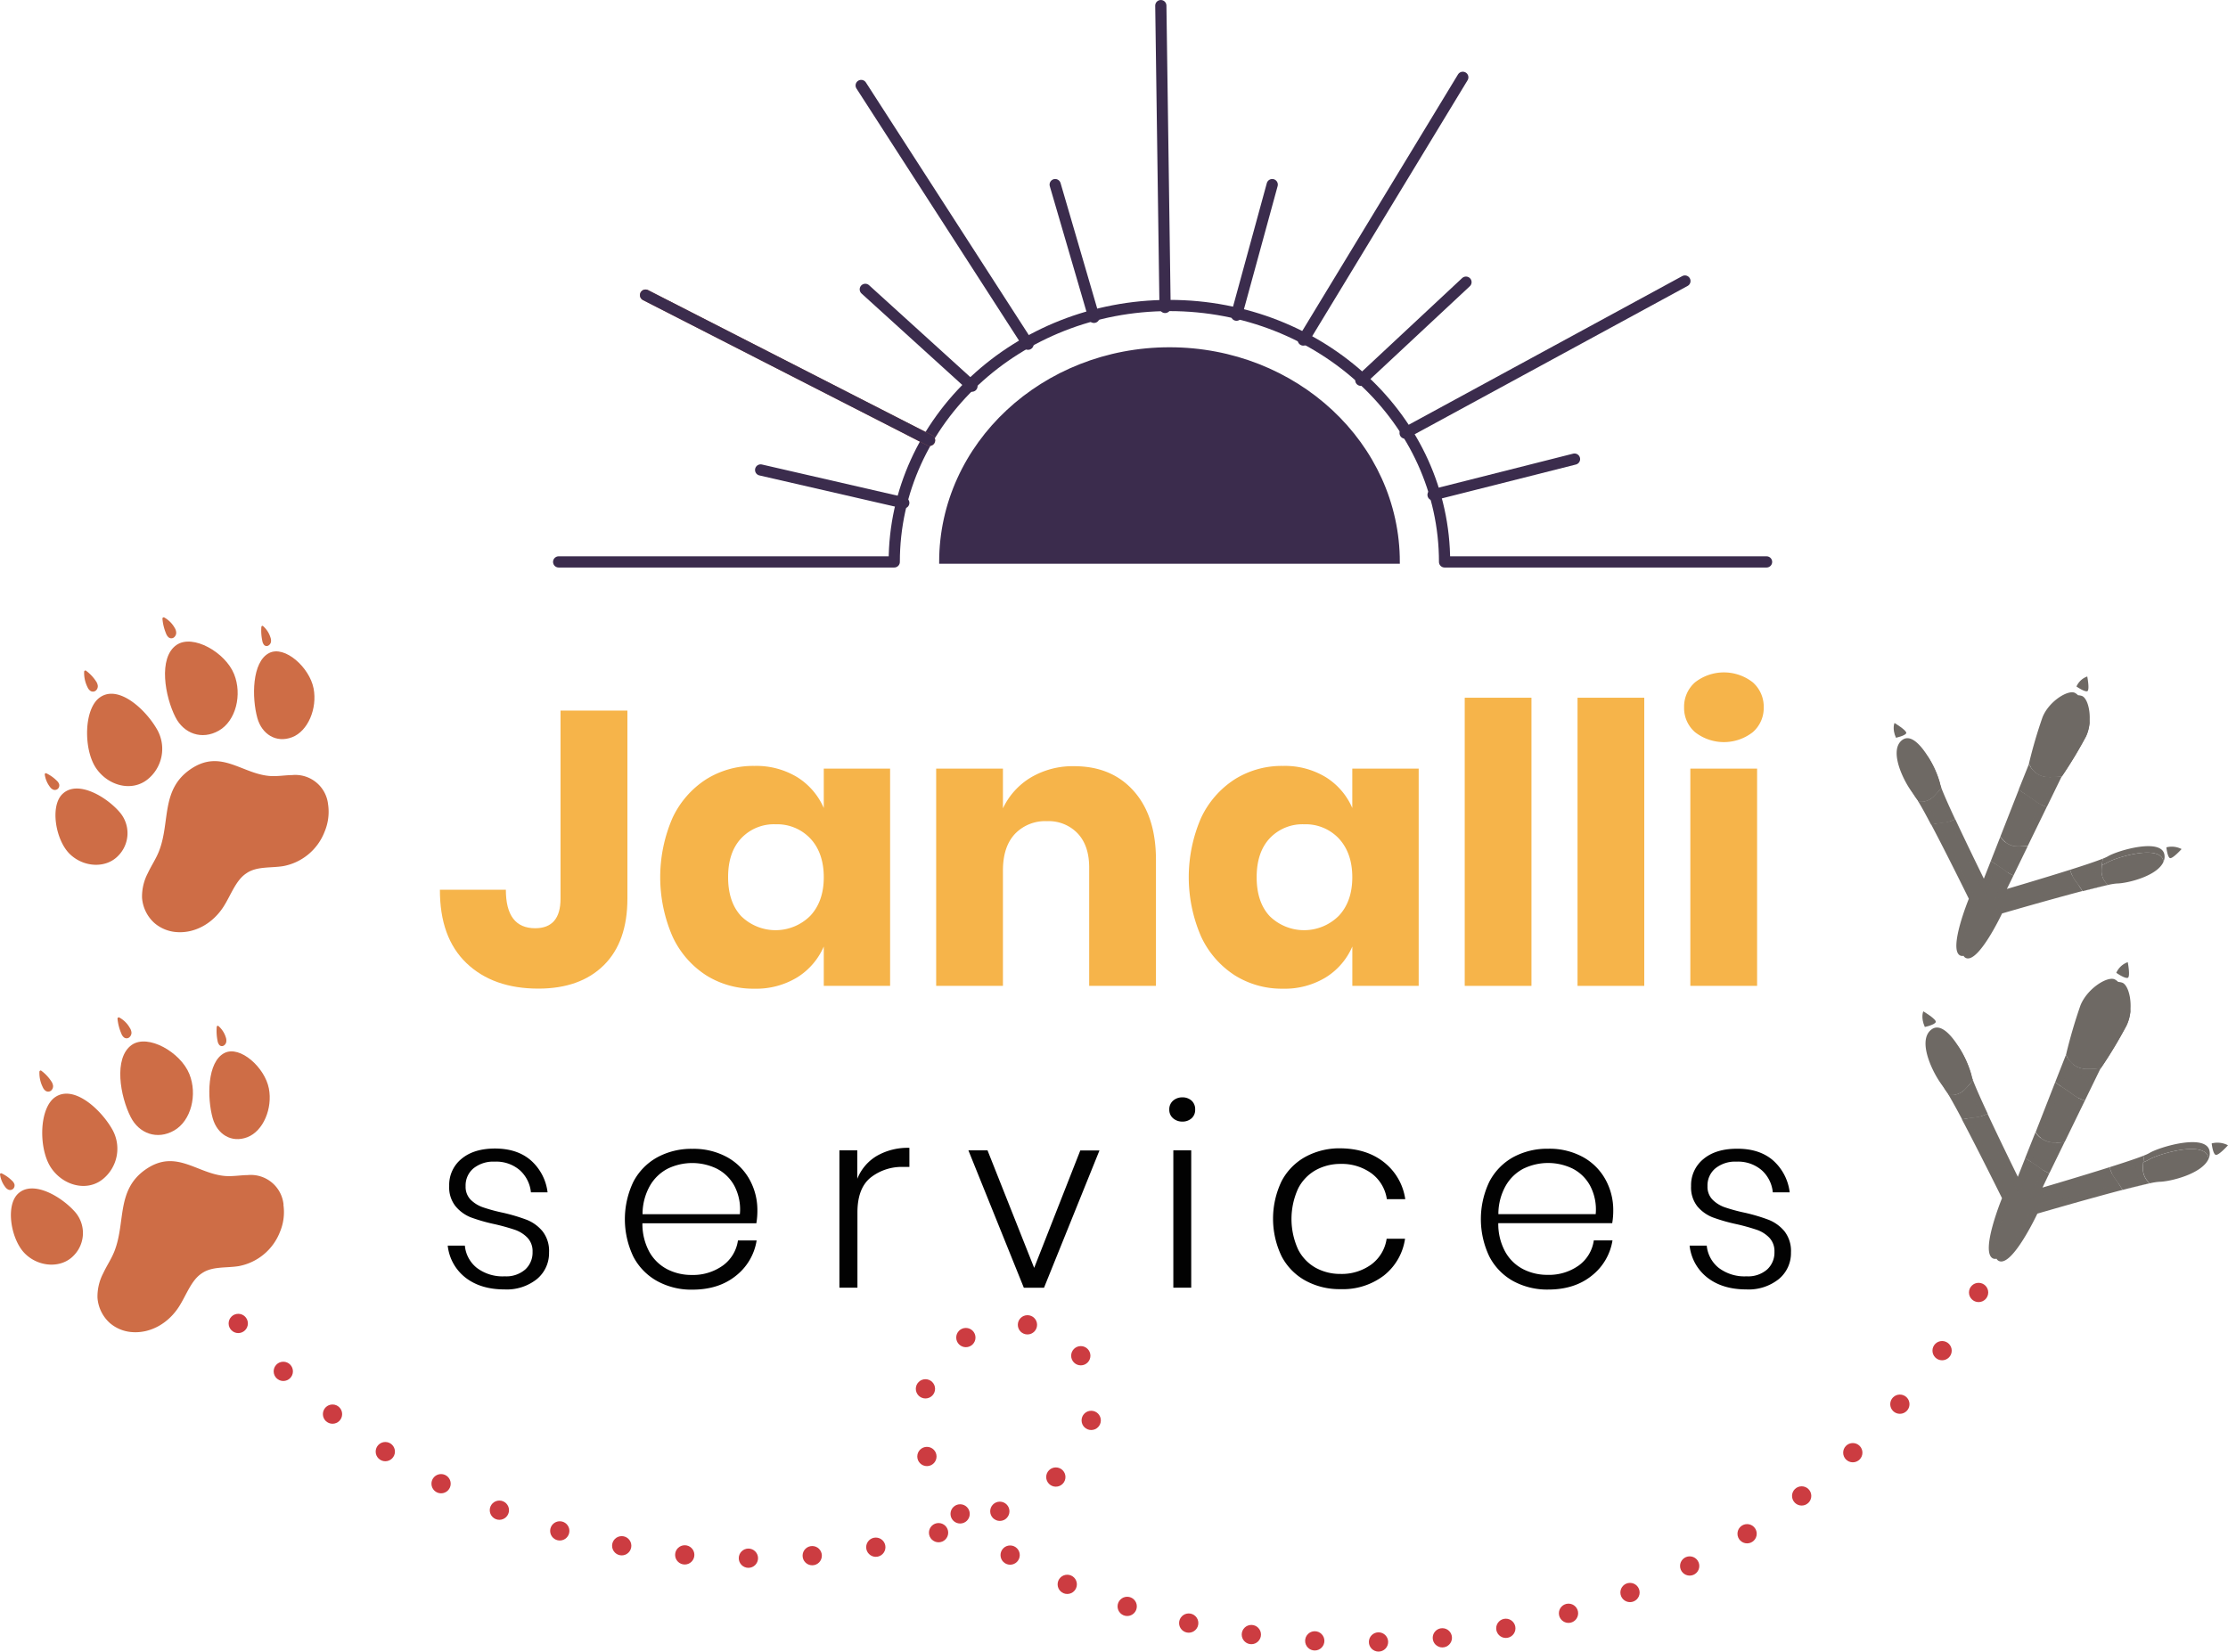
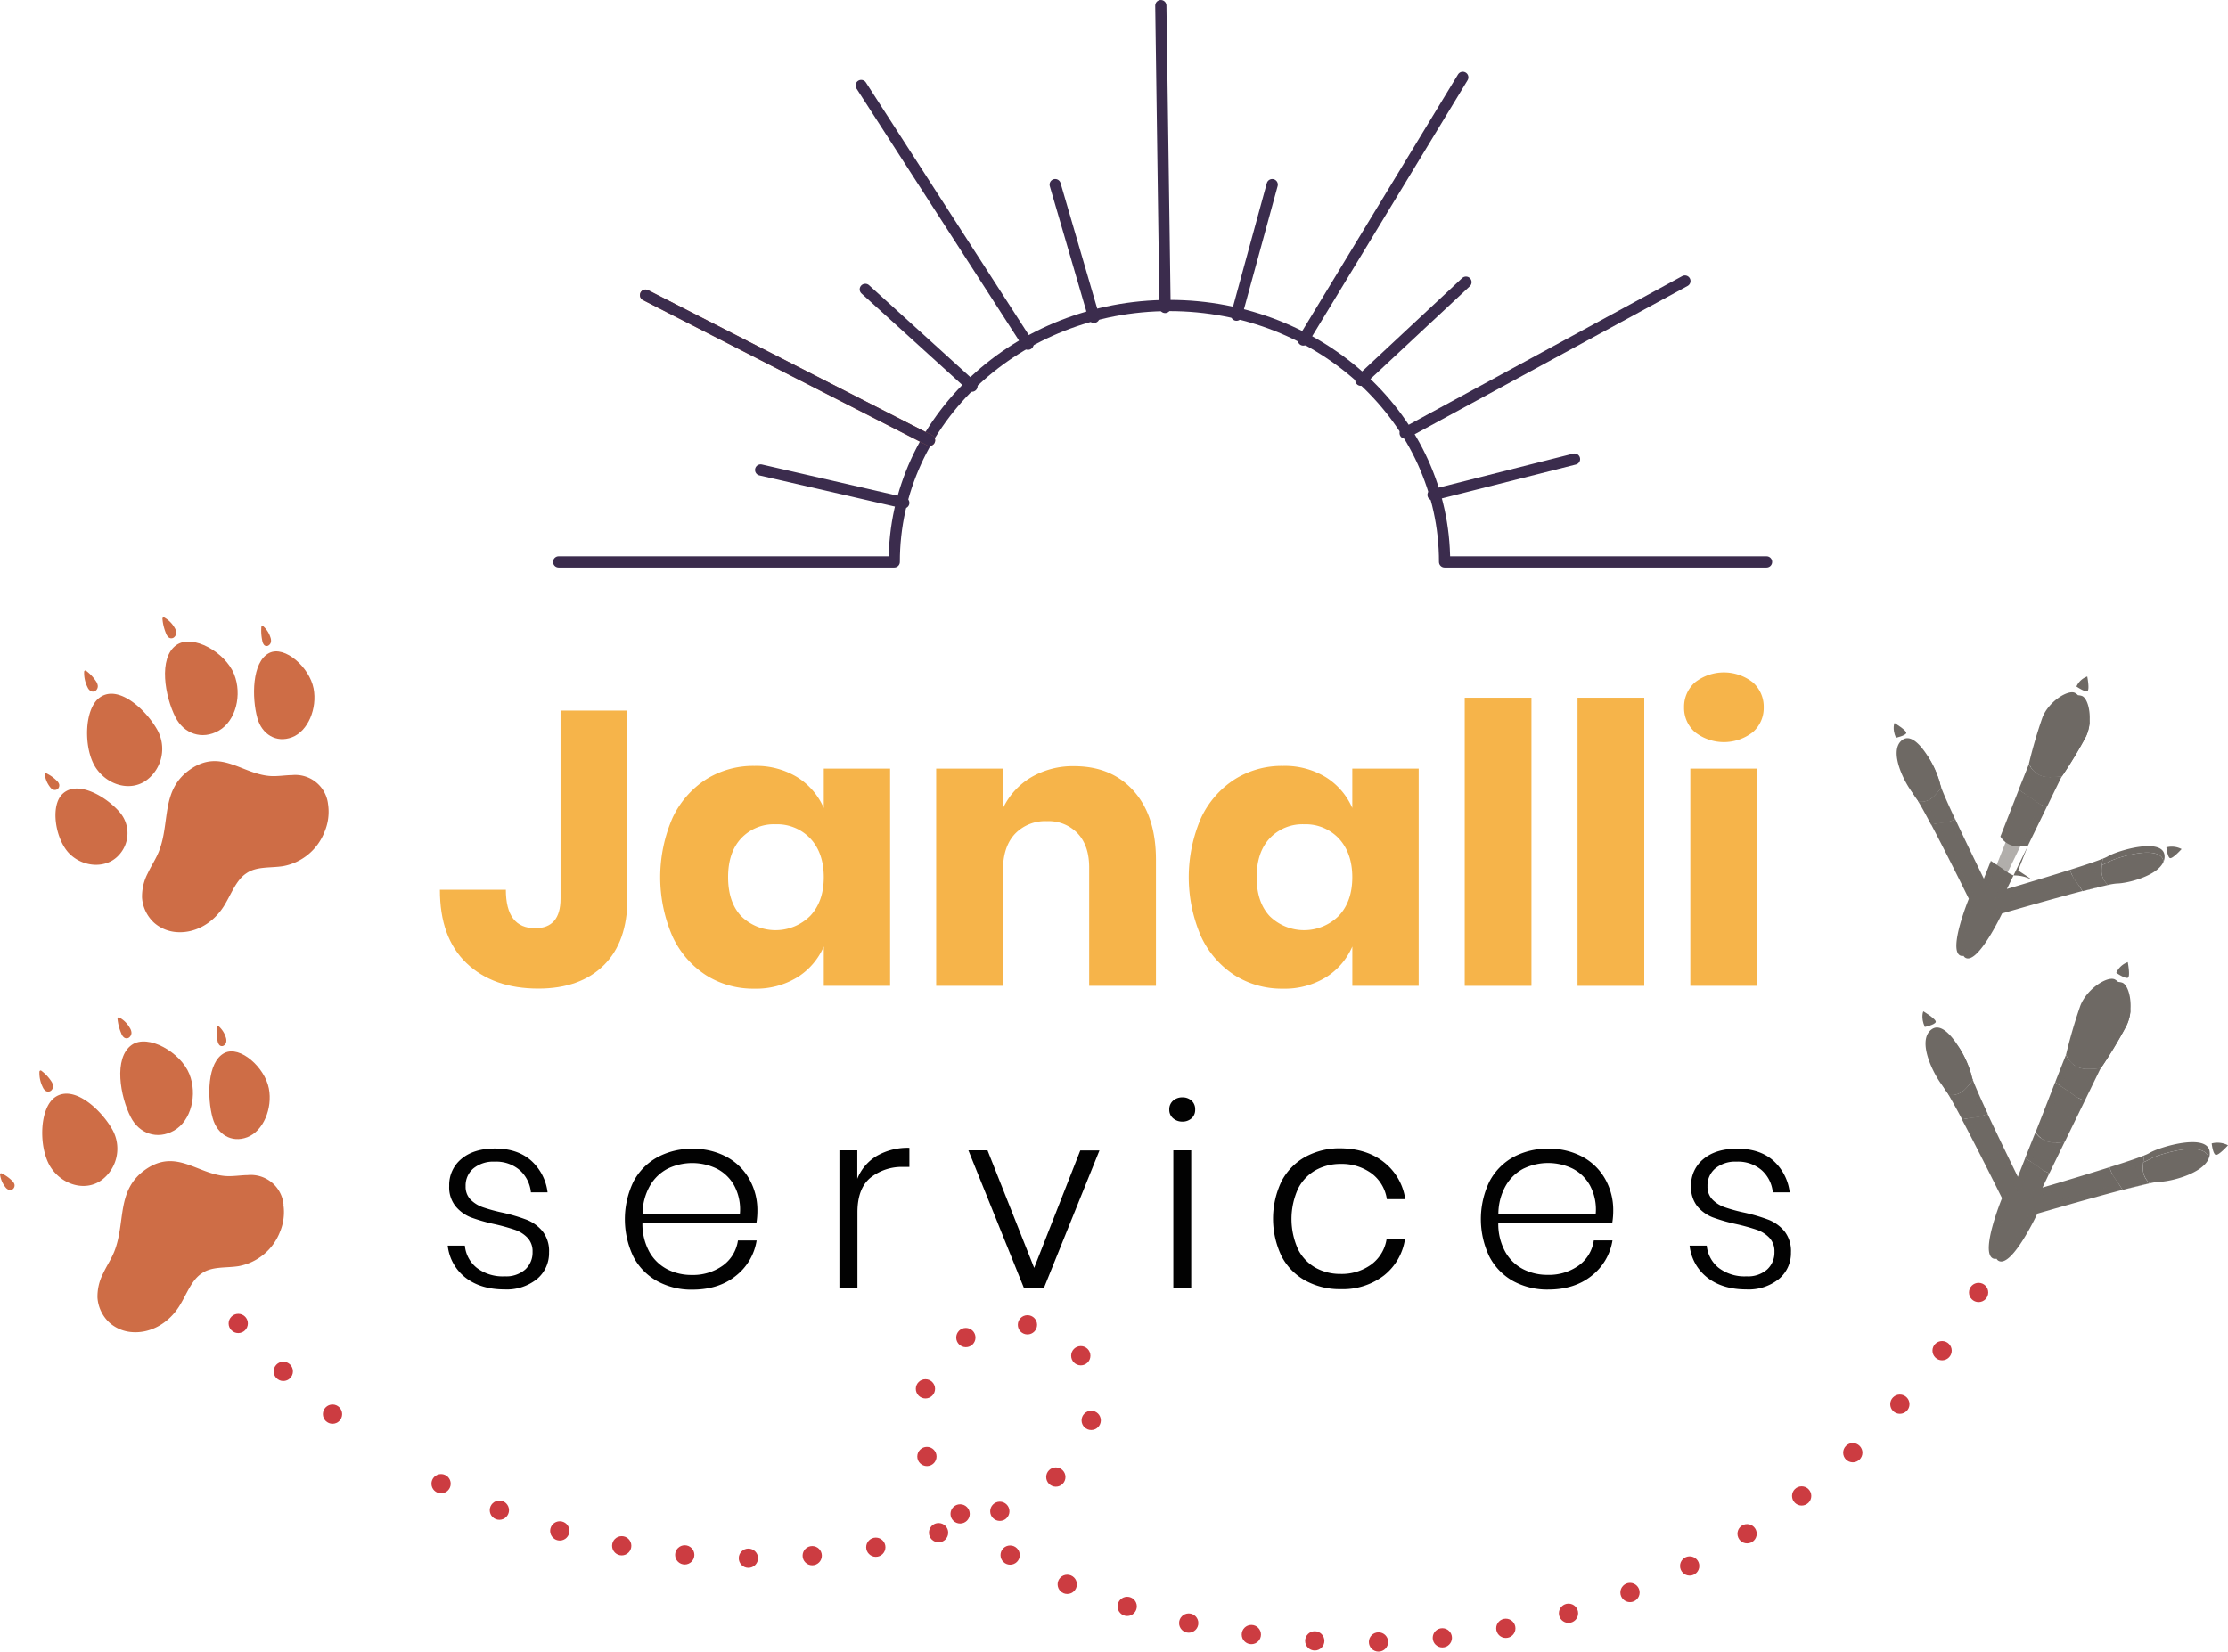
<svg xmlns="http://www.w3.org/2000/svg" width="650" height="481.92" viewBox="0 0 650 481.92">
  <defs>
    <style>
      .cls-1 {
        isolation: isolate;
      }

      .cls-2, .cls-3 {
        fill: none;
        stroke-linecap: round;
        stroke-linejoin: round;
        stroke-width: 3.27px;
      }

      .cls-2, .cls-4 {
        stroke: #3b2c4d;
      }

      .cls-3 {
        stroke: #af6550;
      }

      .cls-4 {
        fill: #3b2c4d;
        stroke-miterlimit: 10;
      }

      .cls-5 {
        fill: #cc3c41;
      }

      .cls-6 {
        fill: #f6b44a;
      }

      .cls-7 {
        fill: #020202;
      }

      .cls-8 {
        fill: #ce6d46;
      }

      .cls-9 {
        fill: #6e6964;
      }

      .cls-10 {
        mix-blend-mode: multiply;
        opacity: 0.54;
      }
    </style>
  </defs>
  <g class="cls-1">
    <g id="BACKGROUND">
      <g>
        <path class="cls-2" d="M868.09,458H966c0-41.32,35.94-74.82,80.28-74.82s80.27,33.5,80.27,74.82h93.94" transform="translate(-705.11 -294.04)" />
        <line class="cls-2" x1="459.35" y1="133.96" x2="418.08" y2="144.39" />
        <line class="cls-2" x1="491.56" y1="82" x2="409.93" y2="126.37" />
        <line class="cls-2" x1="427.69" y1="82.33" x2="397.01" y2="110.96" />
        <line class="cls-2" x1="426.76" y1="22.56" x2="380.23" y2="99.22" />
        <line class="cls-2" x1="371.16" y1="53.87" x2="360.74" y2="91.97" />
        <line class="cls-2" x1="338.66" y1="1.64" x2="339.9" y2="89.71" />
        <line class="cls-2" x1="307.84" y1="53.87" x2="319.15" y2="92.6" />
        <line class="cls-2" x1="251.24" y1="24.94" x2="299.92" y2="100.44" />
        <line class="cls-2" x1="252.44" y1="84.43" x2="283.56" y2="112.68" />
        <line class="cls-3" x1="188.33" y1="86.11" x2="271.19" y2="128.47" />
        <line class="cls-2" x1="188.33" y1="86.11" x2="271.19" y2="128.47" />
        <line class="cls-2" x1="221.91" y1="137.13" x2="263.67" y2="146.73" />
-         <path class="cls-4" d="M1046.31,395.87c-36.84,0-66.71,27.83-66.71,62.17H1113C1113,423.7,1083.15,395.87,1046.31,395.87Z" transform="translate(-705.11 -294.04)" />
      </g>
      <g>
        <circle class="cls-5" cx="181.38" cy="451.04" r="2.81" />
        <circle class="cls-5" cx="199.77" cy="453.7" r="2.81" />
        <circle class="cls-5" cx="163.31" cy="446.7" r="2.81" />
        <circle class="cls-5" cx="218.34" cy="454.67" r="2.81" />
        <circle class="cls-5" cx="365.07" cy="476.95" r="2.81" />
        <circle class="cls-5" cx="346.8" cy="473.6" r="2.81" />
        <circle class="cls-5" cx="383.57" cy="478.79" r="2.81" />
        <circle class="cls-5" cx="145.69" cy="440.66" r="2.81" />
        <circle class="cls-5" cx="328.85" cy="468.73" r="2.81" />
        <circle class="cls-5" cx="236.96" cy="453.93" r="2.81" />
        <circle class="cls-5" cx="402.17" cy="479.11" r="2.81" />
        <circle class="cls-5" cx="311.36" cy="462.3" r="2.81" />
        <circle class="cls-5" cx="128.68" cy="432.93" r="2.81" />
        <circle class="cls-5" cx="420.79" cy="477.9" r="2.81" />
        <circle class="cls-5" cx="255.51" cy="451.46" r="2.81" />
        <circle class="cls-5" cx="294.7" cy="453.76" r="2.81" />
        <circle class="cls-5" cx="439.31" cy="475.13" r="2.81" />
-         <circle class="cls-5" cx="112.41" cy="423.57" r="2.81" />
        <circle class="cls-5" cx="273.82" cy="447.22" r="2.81" />
        <circle class="cls-5" cx="457.6" cy="470.74" r="2.81" />
        <circle class="cls-5" cx="280.11" cy="441.74" r="2.81" />
        <circle class="cls-5" cx="97.01" cy="412.63" r="2.81" />
        <circle class="cls-5" cx="291.69" cy="440.98" r="2.81" />
        <circle class="cls-5" cx="475.54" cy="464.68" r="2.81" />
        <circle class="cls-5" cx="82.65" cy="400.15" r="2.81" />
        <circle class="cls-5" cx="270.42" cy="424.99" r="2.81" />
        <circle class="cls-5" cx="308.03" cy="430.99" r="2.81" />
        <circle class="cls-5" cx="492.95" cy="456.94" r="2.81" />
        <circle class="cls-5" cx="69.51" cy="386.17" r="2.81" />
        <circle class="cls-5" cx="509.7" cy="447.53" r="2.81" />
        <circle class="cls-5" cx="318.35" cy="414.46" r="2.81" />
        <circle class="cls-5" cx="269.99" cy="405.25" r="2.81" />
        <circle class="cls-5" cx="525.62" cy="436.5" r="2.81" />
        <circle class="cls-5" cx="315.31" cy="395.59" r="2.81" />
        <circle class="cls-5" cx="281.78" cy="390.29" r="2.81" />
        <circle class="cls-5" cx="540.54" cy="423.88" r="2.81" />
        <circle class="cls-5" cx="299.75" cy="386.57" r="2.81" />
        <circle class="cls-5" cx="554.27" cy="409.73" r="2.81" />
        <circle class="cls-5" cx="566.59" cy="394.11" r="2.81" />
        <circle class="cls-5" cx="577.24" cy="377.13" r="2.81" />
      </g>
    </g>
    <g id="OBJECTS">
      <g>
        <path class="cls-6" d="M888.15,501.38v54.88q0,12.62-6.89,19.43t-19.07,6.82q-13.22,0-21-7.45t-7.74-21.41h19.24q0,11.24,8.55,11.24,7.4,0,7.4-8.63V501.38Z" transform="translate(-705.11 -294.04)" />
        <path class="cls-6" d="M937.69,520.81a20,20,0,0,1,7.75,9V518.31h19.35v63.4H945.44V570.23a19.92,19.92,0,0,1-7.75,9,23,23,0,0,1-12.53,3.3,25.8,25.8,0,0,1-14.06-3.92,26.88,26.88,0,0,1-9.79-11.31,43.48,43.48,0,0,1,0-34.6,27,27,0,0,1,9.79-11.25,25.8,25.8,0,0,1,14.06-3.92A23,23,0,0,1,937.69,520.81Zm-16.34,17.84q-3.83,4.08-3.82,11.36t3.82,11.36a14.33,14.33,0,0,0,20.16-.11c2.61-2.8,3.93-6.55,3.93-11.25s-1.32-8.54-3.93-11.31a13.28,13.28,0,0,0-10.08-4.14A13.11,13.11,0,0,0,921.35,538.65Z" transform="translate(-705.11 -294.04)" />
        <path class="cls-6" d="M1035.91,524.9q6.43,7.27,6.44,20v36.81h-19.48V547.17q0-6.36-3.35-9.94a11.68,11.68,0,0,0-8.94-3.58,12.2,12.2,0,0,0-9.4,3.75q-3.48,3.75-3.47,10.68v33.63H978.23v-63.4h19.48V529.9a20.9,20.9,0,0,1,8.14-9,24,24,0,0,1,12.7-3.29Q1029.48,517.63,1035.91,524.9Z" transform="translate(-705.11 -294.04)" />
        <path class="cls-6" d="M1091.89,520.81a19.87,19.87,0,0,1,7.74,9V518.31H1119v63.4h-19.36V570.23a19.84,19.84,0,0,1-7.74,9,23,23,0,0,1-12.53,3.3,25.77,25.77,0,0,1-14.06-3.92,26.9,26.9,0,0,1-9.8-11.31,43.48,43.48,0,0,1,0-34.6,27,27,0,0,1,9.8-11.25,25.77,25.77,0,0,1,14.06-3.92A23,23,0,0,1,1091.89,520.81Zm-16.35,17.84q-3.81,4.08-3.81,11.36t3.81,11.36a14.33,14.33,0,0,0,20.16-.11q3.93-4.2,3.93-11.25t-3.93-11.31a13.28,13.28,0,0,0-10.08-4.14A13.14,13.14,0,0,0,1075.54,538.65Z" transform="translate(-705.11 -294.04)" />
        <path class="cls-6" d="M1151.9,497.63v84.08h-19.47V497.63Z" transform="translate(-705.11 -294.04)" />
        <path class="cls-6" d="M1184.81,497.63v84.08h-19.47V497.63Z" transform="translate(-705.11 -294.04)" />
        <path class="cls-6" d="M1199.62,493.14a13.69,13.69,0,0,1,16.85,0,9.45,9.45,0,0,1,3.19,7.33,9.32,9.32,0,0,1-3.19,7.21,13.69,13.69,0,0,1-16.85,0,9.32,9.32,0,0,1-3.19-7.21A9.45,9.45,0,0,1,1199.62,493.14Zm18.11,25.17v63.4h-19.48v-63.4Z" transform="translate(-705.11 -294.04)" />
        <path class="cls-7" d="M860,632.64a14.77,14.77,0,0,1,4.86,9.31H860a10,10,0,0,0-3.2-6.42,10.54,10.54,0,0,0-7.39-2.53,9.18,9.18,0,0,0-6.22,2,6.51,6.51,0,0,0-2.24,5.17,5.36,5.36,0,0,0,1.43,3.89,9.45,9.45,0,0,0,3.57,2.24,48.67,48.67,0,0,0,5.74,1.57,52.77,52.77,0,0,1,7.1,2.1,11.5,11.5,0,0,1,4.59,3.33,9.28,9.28,0,0,1,1.91,6.17,9.82,9.82,0,0,1-3.56,7.81,14.07,14.07,0,0,1-9.45,3q-6.91,0-11.33-3.41a13.68,13.68,0,0,1-5.22-9.36h5a9.38,9.38,0,0,0,3.46,6.46,12.43,12.43,0,0,0,8.16,2.49,8.44,8.44,0,0,0,6-2,6.68,6.68,0,0,0,2.13-5.13,5.68,5.68,0,0,0-1.47-4.11,9.29,9.29,0,0,0-3.64-2.32,60.52,60.52,0,0,0-5.92-1.65,51.2,51.2,0,0,1-7-2A11.12,11.12,0,0,1,838,646a8.82,8.82,0,0,1-1.84-5.91,9.8,9.8,0,0,1,3.6-7.92q3.6-3,9.79-3Q856.05,629.19,860,632.64Z" transform="translate(-705.11 -294.04)" />
        <path class="cls-7" d="M916,663.31A10.91,10.91,0,0,0,920.4,656h5.45a16.32,16.32,0,0,1-6.11,10.35q-5,4-12.65,4a20.67,20.67,0,0,1-10.18-2.46,17.25,17.25,0,0,1-7-7.12,25.32,25.32,0,0,1,0-21.94,17.31,17.31,0,0,1,7-7.12,20.78,20.78,0,0,1,10.18-2.45,20.31,20.31,0,0,1,10.19,2.45,16.66,16.66,0,0,1,6.54,6.57,18.36,18.36,0,0,1,2.25,8.95,21.59,21.59,0,0,1-.3,3.75H892.53a17,17,0,0,0,2.09,8.47,12.69,12.69,0,0,0,5.26,5,15.4,15.4,0,0,0,7,1.61A14.92,14.92,0,0,0,916,663.31ZM900,635a12.77,12.77,0,0,0-5.26,5,16.79,16.79,0,0,0-2.17,8.33h28.39a14.78,14.78,0,0,0-1.62-8.3,12.07,12.07,0,0,0-5.15-5A16.44,16.44,0,0,0,900,635Z" transform="translate(-705.11 -294.04)" />
        <path class="cls-7" d="M960.93,631.31a18.12,18.12,0,0,1,9.49-2.34v5.57h-1.7a14.74,14.74,0,0,0-9.63,3.12q-3.83,3.12-3.83,10.16v21.95H950V629.7h5.22V638A13.62,13.62,0,0,1,960.93,631.31Z" transform="translate(-705.11 -294.04)" />
        <path class="cls-7" d="M1006.82,664l13.46-34.27h5.59l-16.18,40.07h-5.88L987.63,629.7h5.58Z" transform="translate(-705.11 -294.04)" />
        <path class="cls-7" d="M1047.31,615.24a4,4,0,0,1,2.76-1,3.89,3.89,0,0,1,2.72,1,3.37,3.37,0,0,1,1,2.57,3.28,3.28,0,0,1-1,2.5,3.89,3.89,0,0,1-2.72,1,4,4,0,0,1-2.76-1,3.21,3.21,0,0,1-1.07-2.5A3.3,3.3,0,0,1,1047.31,615.24Zm5.33,14.46v40.07h-5.22V629.7Z" transform="translate(-705.11 -294.04)" />
        <path class="cls-7" d="M1108.94,633.22a16.7,16.7,0,0,1,6.14,10.72h-5.37a11.43,11.43,0,0,0-4.48-7.53,14.73,14.73,0,0,0-9-2.75,14.92,14.92,0,0,0-7.17,1.76,12.79,12.79,0,0,0-5.22,5.4,21.35,21.35,0,0,0,0,17.83A12.71,12.71,0,0,0,1089,664a14.81,14.81,0,0,0,7.17,1.76,14.66,14.66,0,0,0,9-2.75,11.39,11.39,0,0,0,4.48-7.52h5.37a16.68,16.68,0,0,1-6.14,10.71,19.66,19.66,0,0,1-12.69,4,20.67,20.67,0,0,1-10.18-2.46,17.17,17.17,0,0,1-7-7.12,25.32,25.32,0,0,1,0-21.94,17.23,17.23,0,0,1,7-7.12,20.78,20.78,0,0,1,10.18-2.45Q1103.9,629.19,1108.94,633.22Z" transform="translate(-705.11 -294.04)" />
        <path class="cls-7" d="M1165.68,663.31a10.91,10.91,0,0,0,4.41-7.34h5.45a16.32,16.32,0,0,1-6.11,10.35q-5,4-12.65,4a20.74,20.74,0,0,1-10.19-2.46,17.29,17.29,0,0,1-6.95-7.12,25.32,25.32,0,0,1,0-21.94,17.35,17.35,0,0,1,6.95-7.12,20.84,20.84,0,0,1,10.19-2.45,20.31,20.31,0,0,1,10.19,2.45,16.66,16.66,0,0,1,6.54,6.57,18.36,18.36,0,0,1,2.25,8.95,21.59,21.59,0,0,1-.3,3.75h-33.24a16.85,16.85,0,0,0,2.1,8.47,12.55,12.55,0,0,0,5.25,5,15.4,15.4,0,0,0,7,1.61A14.92,14.92,0,0,0,1165.68,663.31Zm-16-28.33a12.77,12.77,0,0,0-5.26,5,16.79,16.79,0,0,0-2.17,8.33h28.39A14.87,14.87,0,0,0,1169,640a12.07,12.07,0,0,0-5.15-5,16.44,16.44,0,0,0-14.19,0Z" transform="translate(-705.11 -294.04)" />
        <path class="cls-7" d="M1222.39,632.64a14.8,14.8,0,0,1,4.85,9.31h-4.93a9.92,9.92,0,0,0-3.2-6.42,10.54,10.54,0,0,0-7.39-2.53,9.14,9.14,0,0,0-6.21,2,6.48,6.48,0,0,0-2.25,5.17,5.32,5.32,0,0,0,1.44,3.89,9.33,9.33,0,0,0,3.56,2.24,49.23,49.23,0,0,0,5.74,1.57,52.33,52.33,0,0,1,7.1,2.1,11.53,11.53,0,0,1,4.6,3.33,9.33,9.33,0,0,1,1.91,6.17,9.8,9.8,0,0,1-3.57,7.81,14.07,14.07,0,0,1-9.45,3q-6.91,0-11.33-3.41a13.68,13.68,0,0,1-5.22-9.36h5a9.46,9.46,0,0,0,3.46,6.46,12.43,12.43,0,0,0,8.16,2.49,8.43,8.43,0,0,0,6-2,6.68,6.68,0,0,0,2.13-5.13,5.68,5.68,0,0,0-1.47-4.11,9.22,9.22,0,0,0-3.64-2.32,59.72,59.72,0,0,0-5.92-1.65,51.64,51.64,0,0,1-7-2,11.19,11.19,0,0,1-4.45-3.19,8.88,8.88,0,0,1-1.84-5.91,9.78,9.78,0,0,1,3.61-7.92q3.6-3,9.78-3Q1218.41,629.19,1222.39,632.64Z" transform="translate(-705.11 -294.04)" />
      </g>
      <g>
        <path class="cls-8" d="M787.79,645.55a14.89,14.89,0,0,1-1,7.94,16.07,16.07,0,0,1-12.07,10c-3.65.59-7.77,0-10.75,2.11-3.07,2-4.5,6.38-6.66,9.74-3.16,4.9-8.28,7.72-13.45,7.41a11.1,11.1,0,0,1-6.7-2.66,11,11,0,0,1-3.61-7.38,14.63,14.63,0,0,1,1.68-7.16c1-2.16,2.35-4.11,3.24-6.36,3.37-8.51.45-18,9.25-24s14.9,1.37,23.14,2c2.17.16,4.31-.24,6.48-.27a9.59,9.59,0,0,1,10.5,8.71Z" transform="translate(-705.11 -294.04)" />
        <path class="cls-8" d="M737.91,623.67a11.42,11.42,0,0,1-2.85,14.47c-4.55,3.65-11.43,1.94-15-3.27-3.76-5.5-3.61-17.55,1.21-20.74C726.75,610.5,734.65,617.86,737.91,623.67Z" transform="translate(-705.11 -294.04)" />
        <path class="cls-8" d="M720.05,609.52a3,3,0,0,1,.54,1.32,1.7,1.7,0,0,1-.59,1.44,1.36,1.36,0,0,1-1.48.12,2.39,2.39,0,0,1-.91-1.09,9.3,9.3,0,0,1-1-4.54c0-.27.33-.47.52-.32A12,12,0,0,1,720.05,609.52Z" transform="translate(-705.11 -294.04)" />
-         <path class="cls-8" d="M727,647.67a9.36,9.36,0,0,1-.35,12.69c-3.57,3.81-10.06,3.47-14.09-.37-4.25-4-6-14.26-2.09-17.73C714.84,638.31,723.13,643.27,727,647.67Z" transform="translate(-705.11 -294.04)" />
        <path class="cls-8" d="M708.62,638.56a2.47,2.47,0,0,1,.69,1,1.41,1.41,0,0,1-.31,1.32,1.33,1.33,0,0,1-1.32.34,2.19,2.19,0,0,1-1-.78,7.61,7.61,0,0,1-1.56-3.69.32.32,0,0,1,.42-.35A10.84,10.84,0,0,1,708.62,638.56Z" transform="translate(-705.11 -294.04)" />
        <path class="cls-8" d="M743.25,620c2.41,4.76,7.68,6.76,12.66,3.91s6.86-10.5,4.44-16.49c-2.55-6.33-12.06-11.8-16.81-8.48C738.14,602.75,740.21,614.07,743.25,620Z" transform="translate(-705.11 -294.04)" />
        <path class="cls-8" d="M740.5,595.6a2.59,2.59,0,0,0,.78,1.15,1.27,1.27,0,0,0,1.4.09,1.77,1.77,0,0,0,.79-1.42A2.76,2.76,0,0,0,743,594a7.87,7.87,0,0,0-3.11-3.08.37.37,0,0,0-.5.37A14.28,14.28,0,0,0,740.5,595.6Z" transform="translate(-705.11 -294.04)" />
        <path class="cls-8" d="M767.16,620.31c1.31,4.69,5.46,7.34,10.11,5.56s7.41-8.42,6.28-14.23c-1.18-6.13-8.39-12.61-12.92-10.36C765.49,603.84,765.51,614.43,767.16,620.31Z" transform="translate(-705.11 -294.04)" />
        <path class="cls-8" d="M768.58,597.74a2.55,2.55,0,0,0,.48,1.17,1,1,0,0,0,1.18.3,1.57,1.57,0,0,0,.88-1.16,2.77,2.77,0,0,0-.14-1.35,7.22,7.22,0,0,0-2.16-3.29c-.17-.14-.46,0-.48.26A14.45,14.45,0,0,0,768.58,597.74Z" transform="translate(-705.11 -294.04)" />
      </g>
      <g>
        <path class="cls-8" d="M800.84,528.83a15,15,0,0,1-1.05,7.94,16.07,16.07,0,0,1-12.07,10c-3.65.59-7.77,0-10.75,2.11-3.07,2-4.5,6.38-6.66,9.74-3.16,4.9-8.28,7.72-13.45,7.41a11.1,11.1,0,0,1-6.7-2.66,11,11,0,0,1-3.61-7.38,14.66,14.66,0,0,1,1.68-7.16c1-2.16,2.35-4.11,3.24-6.36,3.37-8.5.45-18,9.25-24s14.9,1.37,23.14,2c2.17.16,4.31-.24,6.48-.27a9.61,9.61,0,0,1,10.5,8.71Z" transform="translate(-705.11 -294.04)" />
        <path class="cls-8" d="M751,507a11.42,11.42,0,0,1-2.85,14.47c-4.55,3.65-11.43,1.94-15-3.27-3.76-5.5-3.61-17.55,1.21-20.74C739.8,493.78,747.7,501.14,751,507Z" transform="translate(-705.11 -294.04)" />
        <path class="cls-8" d="M733.1,492.8a3,3,0,0,1,.54,1.32,1.69,1.69,0,0,1-.59,1.44,1.34,1.34,0,0,1-1.48.12,2.39,2.39,0,0,1-.91-1.09,9.3,9.3,0,0,1-1-4.54c0-.27.33-.47.52-.32A12,12,0,0,1,733.1,492.8Z" transform="translate(-705.11 -294.04)" />
        <path class="cls-8" d="M740,531a9.36,9.36,0,0,1-.35,12.69c-3.57,3.81-10.06,3.47-14.09-.37-4.25-4-6-14.26-2.09-17.73C727.89,521.6,736.18,526.56,740,531Z" transform="translate(-705.11 -294.04)" />
        <path class="cls-8" d="M721.67,521.84a2.44,2.44,0,0,1,.69,1,1.4,1.4,0,0,1-.31,1.31,1.33,1.33,0,0,1-1.32.34,2.13,2.13,0,0,1-1-.78,7.61,7.61,0,0,1-1.56-3.69.33.33,0,0,1,.42-.35A11,11,0,0,1,721.67,521.84Z" transform="translate(-705.11 -294.04)" />
        <path class="cls-8" d="M756.3,503.32c2.41,4.75,7.68,6.75,12.66,3.91s6.86-10.51,4.44-16.5c-2.55-6.33-12.06-11.8-16.81-8.48C751.19,486,753.26,497.36,756.3,503.32Z" transform="translate(-705.11 -294.04)" />
        <path class="cls-8" d="M753.55,478.88a2.68,2.68,0,0,0,.78,1.16,1.28,1.28,0,0,0,1.4.08,1.75,1.75,0,0,0,.79-1.42,2.76,2.76,0,0,0-.43-1.42A7.87,7.87,0,0,0,753,474.2a.37.37,0,0,0-.5.37A14.28,14.28,0,0,0,753.55,478.88Z" transform="translate(-705.11 -294.04)" />
        <path class="cls-8" d="M780.2,503.59c1.32,4.69,5.47,7.34,10.12,5.57s7.4-8.42,6.28-14.23c-1.18-6.14-8.39-12.62-12.92-10.37C778.54,487.12,778.56,497.71,780.2,503.59Z" transform="translate(-705.11 -294.04)" />
        <path class="cls-8" d="M781.63,481a2.55,2.55,0,0,0,.48,1.17,1,1,0,0,0,1.18.3,1.57,1.57,0,0,0,.88-1.16A2.78,2.78,0,0,0,784,480a7.33,7.33,0,0,0-2.16-3.29c-.17-.14-.46,0-.48.26A14.09,14.09,0,0,0,781.63,481Z" transform="translate(-705.11 -294.04)" />
      </g>
      <g>
        <path class="cls-9" d="M1309.05,547.83c-8.39,2.65-18.45,5.6-18.45,5.6l1.93-3.94A11.12,11.12,0,0,1,1290,548c-1.49-1.11-2.89-1.93-4.07-2.77l-2.05,5.2s-4.63-9.41-8.35-17.38a9.48,9.48,0,0,1-3.55,1c-1.28.14-2.43.36-3.48.54,4.8,9.07,11,21.7,11,21.7s-6.15,15-2.46,16.59a1.51,1.51,0,0,0,.92.06,1.4,1.4,0,0,0,.68.64c3.68,1.62,10.55-13,10.55-13s13.51-3.94,23.44-6.54c-.57-.9-1.19-1.89-2-2.93A9.47,9.47,0,0,1,1309.05,547.83Z" transform="translate(-705.11 -294.04)" />
        <path class="cls-9" d="M1271.45,523.86a21.86,21.86,0,0,1-2.33,2.66,5.23,5.23,0,0,1-4.32,1.4h0l-.14-.22a.09.09,0,0,1,0-.06,12.7,12.7,0,0,0-1.24-1.87,1,1,0,0,0-.14-.16c-2.4-2.85-7.41-12.44-3.23-15.63,2.42-1.84,5.39,1.32,7.65,5a28.51,28.51,0,0,1,3.35,7.45A10.67,10.67,0,0,0,1271.45,523.86Z" transform="translate(-705.11 -294.04)" />
        <path class="cls-9" d="M1271.45,523.86a21.86,21.86,0,0,1-2.33,2.66,5.23,5.23,0,0,1-4.32,1.4h0a1.92,1.92,0,0,1-.16-.21.09.09,0,0,1,0-.06,17.22,17.22,0,0,1-1.38-2c-2.39-4-5-10.69-1.59-13.26,1.87-1.41,4.07.14,6,2.6a28.51,28.51,0,0,1,3.35,7.45A10.67,10.67,0,0,0,1271.45,523.86Z" transform="translate(-705.11 -294.04)" />
        <path class="cls-9" d="M1293.59,541a25.91,25.91,0,0,0,3.1-.11l5.57-11.44a10,10,0,0,1-3.37-1.72c-1.81-1.36-3.49-2.28-4.79-3.34l-5.39,13.74h0A6,6,0,0,0,1293.59,541Z" transform="translate(-705.11 -294.04)" />
        <path class="cls-9" d="M1313.68,508.93a129.44,129.44,0,0,1-7,11.6,24.59,24.59,0,0,1-4.18.23,5.91,5.91,0,0,1-4.91-2.92,10.3,10.3,0,0,1-.55-.9l0-.11a139.13,139.13,0,0,1,3.94-13.46c1.86-4.74,7.55-8.19,9.5-7.14a4.37,4.37,0,0,1,.88.67,4.49,4.49,0,0,1,1.1.2c1.53.53,2.64,4.2,2.23,7.93,0,0,0,0,0,0A11.81,11.81,0,0,1,1313.68,508.93Z" transform="translate(-705.11 -294.04)" />
        <path class="cls-9" d="M1313.68,508.93a129.44,129.44,0,0,1-7,11.6,24.59,24.59,0,0,1-4.18.23,5.91,5.91,0,0,1-4.91-2.92,111,111,0,0,1,3.43-11.37c1.85-4.75,7.54-8.21,9.48-7.15a4.31,4.31,0,0,1,.91.68,4,4,0,0,1,1.09.2c1.1.38,2,2.35,2.24,4.83,0,0,0,0,0,0A11.81,11.81,0,0,1,1313.68,508.93Z" transform="translate(-705.11 -294.04)" />
        <path class="cls-9" d="M1336.29,545.49c-.57-5.3-13.87-1.34-16.59.34a10.76,10.76,0,0,1-1.37.63,16,16,0,0,1,.27-1.88,11.71,11.71,0,0,0,1.4-.63c2.71-1.69,16.09-5.67,16.59-.3A3.47,3.47,0,0,1,1336.29,545.49Z" transform="translate(-705.11 -294.04)" />
        <path class="cls-9" d="M1336.29,545.49c-1.76,4.16-10.53,6.32-13.62,6.35a16.88,16.88,0,0,0-2.54.42,5.24,5.24,0,0,1-1.91-4.17,14.55,14.55,0,0,1,.11-1.63,10.76,10.76,0,0,0,1.37-.63C1322.42,544.15,1335.72,540.19,1336.29,545.49Z" transform="translate(-705.11 -294.04)" />
        <path class="cls-9" d="M1314.05,495.73c.78-.28,0-4.3,0-4.3a5.41,5.41,0,0,0-3.15,2.93S1313.28,496,1314.05,495.73Z" transform="translate(-705.11 -294.04)" />
        <path class="cls-9" d="M1337.13,541.29s.3,2.72,1,3.12,3.44-2.62,3.44-2.62A6.24,6.24,0,0,0,1337.13,541.29Z" transform="translate(-705.11 -294.04)" />
        <path class="cls-9" d="M1257.82,505s-.77,1.63.42,4.31c0,0,2.75-.59,3-1.35S1257.82,505,1257.82,505Z" transform="translate(-705.11 -294.04)" />
        <path class="cls-9" d="M1302.26,529.49l4.17-8.56a4.42,4.42,0,0,0,.26-.4,24.59,24.59,0,0,1-4.18.23,6.3,6.3,0,0,1-5.46-3.82l-3,7.49c1.3,1.06,3,2,4.79,3.34A10,10,0,0,0,1302.26,529.49Z" transform="translate(-705.11 -294.04)" />
-         <path class="cls-9" d="M1292.53,549.49l4.16-8.56a25.91,25.91,0,0,1-3.1.11,6,6,0,0,1-4.89-2.86l-2.79,7.09c1.18.84,2.58,1.66,4.07,2.77A11.12,11.12,0,0,0,1292.53,549.49Z" transform="translate(-705.11 -294.04)" />
+         <path class="cls-9" d="M1292.53,549.49l4.16-8.56l-2.79,7.09c1.18.84,2.58,1.66,4.07,2.77A11.12,11.12,0,0,0,1292.53,549.49Z" transform="translate(-705.11 -294.04)" />
        <path class="cls-9" d="M1275.51,533.09c-1.76-3.77-3.31-7.23-4.06-9.23a21.86,21.86,0,0,1-2.33,2.66,5.24,5.24,0,0,1-4.36,1.4c1,1.64,2.29,4,3.72,6.75,1-.18,2.2-.4,3.48-.54A9.48,9.48,0,0,0,1275.51,533.09Z" transform="translate(-705.11 -294.04)" />
        <path class="cls-9" d="M1320.08,552.26c-1.87.4-4.5,1-7.44,1.82Z" transform="translate(-705.11 -294.04)" />
        <path class="cls-9" d="M1318.22,548.09a20.73,20.73,0,0,1,.38-3.51c-2,.8-5.58,2-9.55,3.25a9.47,9.47,0,0,0,1.64,3.32c.76,1,1.38,2,2,2.93,2.94-.78,5.57-1.42,7.44-1.82h.05A5.24,5.24,0,0,1,1318.22,548.09Z" transform="translate(-705.11 -294.04)" />
        <g class="cls-10">
          <path class="cls-9" d="M1277.89,571.14c-.5-1.8,1-8.18,3.44-14l.3-.74-.37-.74c-.06-.13-6.29-12.75-11-21.75-.85-1.61-1.66-3.11-2.38-4.41a6.9,6.9,0,0,0,2.7-1.62l.36-.35c.73,1.67,1.68,3.77,2.85,6.27,3.68,7.9,8.32,17.32,8.37,17.42l2,4,6.43-16.32,7.13-18.16a7.62,7.62,0,0,0,1.94,1.22,7.83,7.83,0,0,0,2.93.65h.88l-16.49,33.85,4.33-1.27c.1,0,10.18-3,18.49-5.61,2.63-.83,4.82-1.55,6.55-2.14,0,.17,0,.33,0,.5a6.9,6.9,0,0,0,.63,3.09c-1.47.35-3.13.77-4.86,1.23-9.84,2.58-23.36,6.52-23.49,6.56l-.8.23-.33.72c-2.73,5.82-6.32,11.17-8,12l-.54-.82Z" transform="translate(-705.11 -294.04)" />
        </g>
      </g>
      <g>
        <path class="cls-9" d="M1320.56,634.62c-8.9,2.82-19.57,5.94-19.57,5.94l2-4.18a12.07,12.07,0,0,1-2.7-1.53c-1.58-1.19-3.07-2.05-4.32-2.94l-2.17,5.51s-4.92-10-8.86-18.43a10.3,10.3,0,0,1-3.76,1.1c-1.37.14-2.59.38-3.7.57,5.09,9.63,11.7,23,11.7,23s-6.52,15.87-2.6,17.6a1.52,1.52,0,0,0,1,.06,1.46,1.46,0,0,0,.73.68c3.9,1.72,11.18-13.83,11.18-13.83s14.33-4.18,24.87-6.94c-.61-1-1.26-2-2.07-3.11A10.17,10.17,0,0,1,1320.56,634.62Z" transform="translate(-705.11 -294.04)" />
        <path class="cls-9" d="M1280.67,609.19a22.88,22.88,0,0,1-2.47,2.82,5.56,5.56,0,0,1-4.58,1.49h0c-.06-.08-.11-.17-.15-.23s0,0,0-.06a14.69,14.69,0,0,0-1.32-2,2,2,0,0,0-.15-.17c-2.55-3-7.86-13.19-3.43-16.58,2.57-2,5.72,1.4,8.12,5.27a30.26,30.26,0,0,1,3.55,7.91A10.19,10.19,0,0,0,1280.67,609.19Z" transform="translate(-705.11 -294.04)" />
        <path class="cls-9" d="M1280.67,609.19a22.88,22.88,0,0,1-2.47,2.82,5.56,5.56,0,0,1-4.58,1.49h0a1,1,0,0,1-.17-.22s0,0,0-.06a18.59,18.59,0,0,1-1.47-2.16c-2.53-4.25-5.25-11.34-1.69-14.07,2-1.5,4.32.15,6.38,2.76a30.26,30.26,0,0,1,3.55,7.91A10.19,10.19,0,0,0,1280.67,609.19Z" transform="translate(-705.11 -294.04)" />
        <path class="cls-9" d="M1304.16,627.42a27,27,0,0,0,3.29-.12l5.91-12.13a10.59,10.59,0,0,1-3.58-1.83c-1.92-1.44-3.7-2.42-5.08-3.54L1299,624.37v0A6.38,6.38,0,0,0,1304.16,627.42Z" transform="translate(-705.11 -294.04)" />
        <path class="cls-9" d="M1325.47,593.35a134.49,134.49,0,0,1-7.41,12.31,26.55,26.55,0,0,1-4.44.25,6.29,6.29,0,0,1-5.21-3.1c-.2-.31-.4-.63-.58-1l.05-.11a147.55,147.55,0,0,1,4.18-14.28c2-5,8-8.69,10.07-7.57a4.6,4.6,0,0,1,.95.71,4.52,4.52,0,0,1,1.16.21c1.62.57,2.8,4.46,2.37,8.41a0,0,0,0,0,0,0A12.28,12.28,0,0,1,1325.47,593.35Z" transform="translate(-705.11 -294.04)" />
        <path class="cls-9" d="M1325.47,593.35a134.49,134.49,0,0,1-7.41,12.31,26.55,26.55,0,0,1-4.44.25,6.29,6.29,0,0,1-5.21-3.1,119.37,119.37,0,0,1,3.64-12.07c2-5,8-8.7,10.06-7.58a4.28,4.28,0,0,1,1,.73,4.13,4.13,0,0,1,1.16.21c1.17.4,2.09,2.5,2.38,5.12a0,0,0,0,0,0,0A12.28,12.28,0,0,1,1325.47,593.35Z" transform="translate(-705.11 -294.04)" />
        <path class="cls-9" d="M1349.46,632.14c-.6-5.62-14.71-1.42-17.6.36a12.89,12.89,0,0,1-1.45.67,15.63,15.63,0,0,1,.28-2,10.63,10.63,0,0,0,1.48-.68c2.88-1.78,17.07-6,17.6-.31A3.66,3.66,0,0,1,1349.46,632.14Z" transform="translate(-705.11 -294.04)" />
        <path class="cls-9" d="M1349.46,632.14c-1.87,4.41-11.18,6.71-14.45,6.74a17.19,17.19,0,0,0-2.7.44,5.59,5.59,0,0,1-2-4.42,16.17,16.17,0,0,1,.13-1.73,12.89,12.89,0,0,0,1.45-.67C1334.75,630.72,1348.86,626.52,1349.46,632.14Z" transform="translate(-705.11 -294.04)" />
        <path class="cls-9" d="M1325.87,579.36c.82-.3,0-4.57,0-4.57a5.76,5.76,0,0,0-3.35,3.11S1325,579.65,1325.87,579.36Z" transform="translate(-705.11 -294.04)" />
        <path class="cls-9" d="M1350.35,627.68s.31,2.89,1.11,3.31,3.65-2.77,3.65-2.77A6.62,6.62,0,0,0,1350.35,627.68Z" transform="translate(-705.11 -294.04)" />
        <path class="cls-9" d="M1266.22,589.14s-.83,1.73.44,4.56c0,0,2.91-.62,3.19-1.43S1266.22,589.14,1266.22,589.14Z" transform="translate(-705.11 -294.04)" />
        <path class="cls-9" d="M1313.36,615.17l4.42-9.08a4.23,4.23,0,0,0,.28-.43,26.55,26.55,0,0,1-4.44.25c-2.83-.09-4.64-1.85-5.79-4.06l-3.13,7.95c1.38,1.12,3.16,2.1,5.08,3.54A10.59,10.59,0,0,0,1313.36,615.17Z" transform="translate(-705.11 -294.04)" />
        <path class="cls-9" d="M1303,636.38l4.42-9.08a27,27,0,0,1-3.29.12,6.38,6.38,0,0,1-5.19-3l-3,7.52c1.25.89,2.74,1.75,4.32,2.94A12.07,12.07,0,0,0,1303,636.38Z" transform="translate(-705.11 -294.04)" />
        <path class="cls-9" d="M1285,619c-1.87-4-3.51-7.68-4.31-9.8a22.88,22.88,0,0,1-2.47,2.82,5.53,5.53,0,0,1-4.62,1.49c1,1.74,2.43,4.28,3.94,7.16,1.11-.19,2.33-.43,3.7-.57A10.3,10.3,0,0,0,1285,619Z" transform="translate(-705.11 -294.04)" />
        <path class="cls-9" d="M1332.26,639.32c-2,.43-4.77,1.1-7.89,1.93Z" transform="translate(-705.11 -294.04)" />
        <path class="cls-9" d="M1330.28,634.9a23,23,0,0,1,.41-3.72c-2.1.84-5.92,2.11-10.13,3.44a10.17,10.17,0,0,0,1.74,3.52c.81,1.1,1.46,2.16,2.07,3.11,3.12-.83,5.9-1.5,7.89-1.93h0A5.59,5.59,0,0,1,1330.28,634.9Z" transform="translate(-705.11 -294.04)" />
        <g class="cls-10">
          <path class="cls-9" d="M1287.5,659.35c-.53-1.92,1.11-8.68,3.65-14.88l.32-.78-.39-.79c-.06-.13-6.68-13.52-11.73-23.06-.9-1.72-1.75-3.31-2.52-4.68a7.37,7.37,0,0,0,2.87-1.72l.38-.38c.77,1.78,1.78,4,3,6.66,3.91,8.38,8.83,18.37,8.88,18.47l2.11,4.29,6.82-17.32,7.57-19.26a8.38,8.38,0,0,0,2.06,1.29,8.12,8.12,0,0,0,3.11.69c.31,0,.62,0,.93,0l-17.5,35.91,4.6-1.35c.1,0,10.79-3.16,19.61-6q4.18-1.32,7-2.28c0,.19,0,.37,0,.55a7.3,7.3,0,0,0,.67,3.27c-1.56.37-3.32.82-5.16,1.3-10.44,2.73-24.77,6.92-24.92,7l-.84.25-.36.76c-2.89,6.17-6.69,11.85-8.47,12.76l-.57-.87Z" transform="translate(-705.11 -294.04)" />
        </g>
      </g>
    </g>
  </g>
</svg>